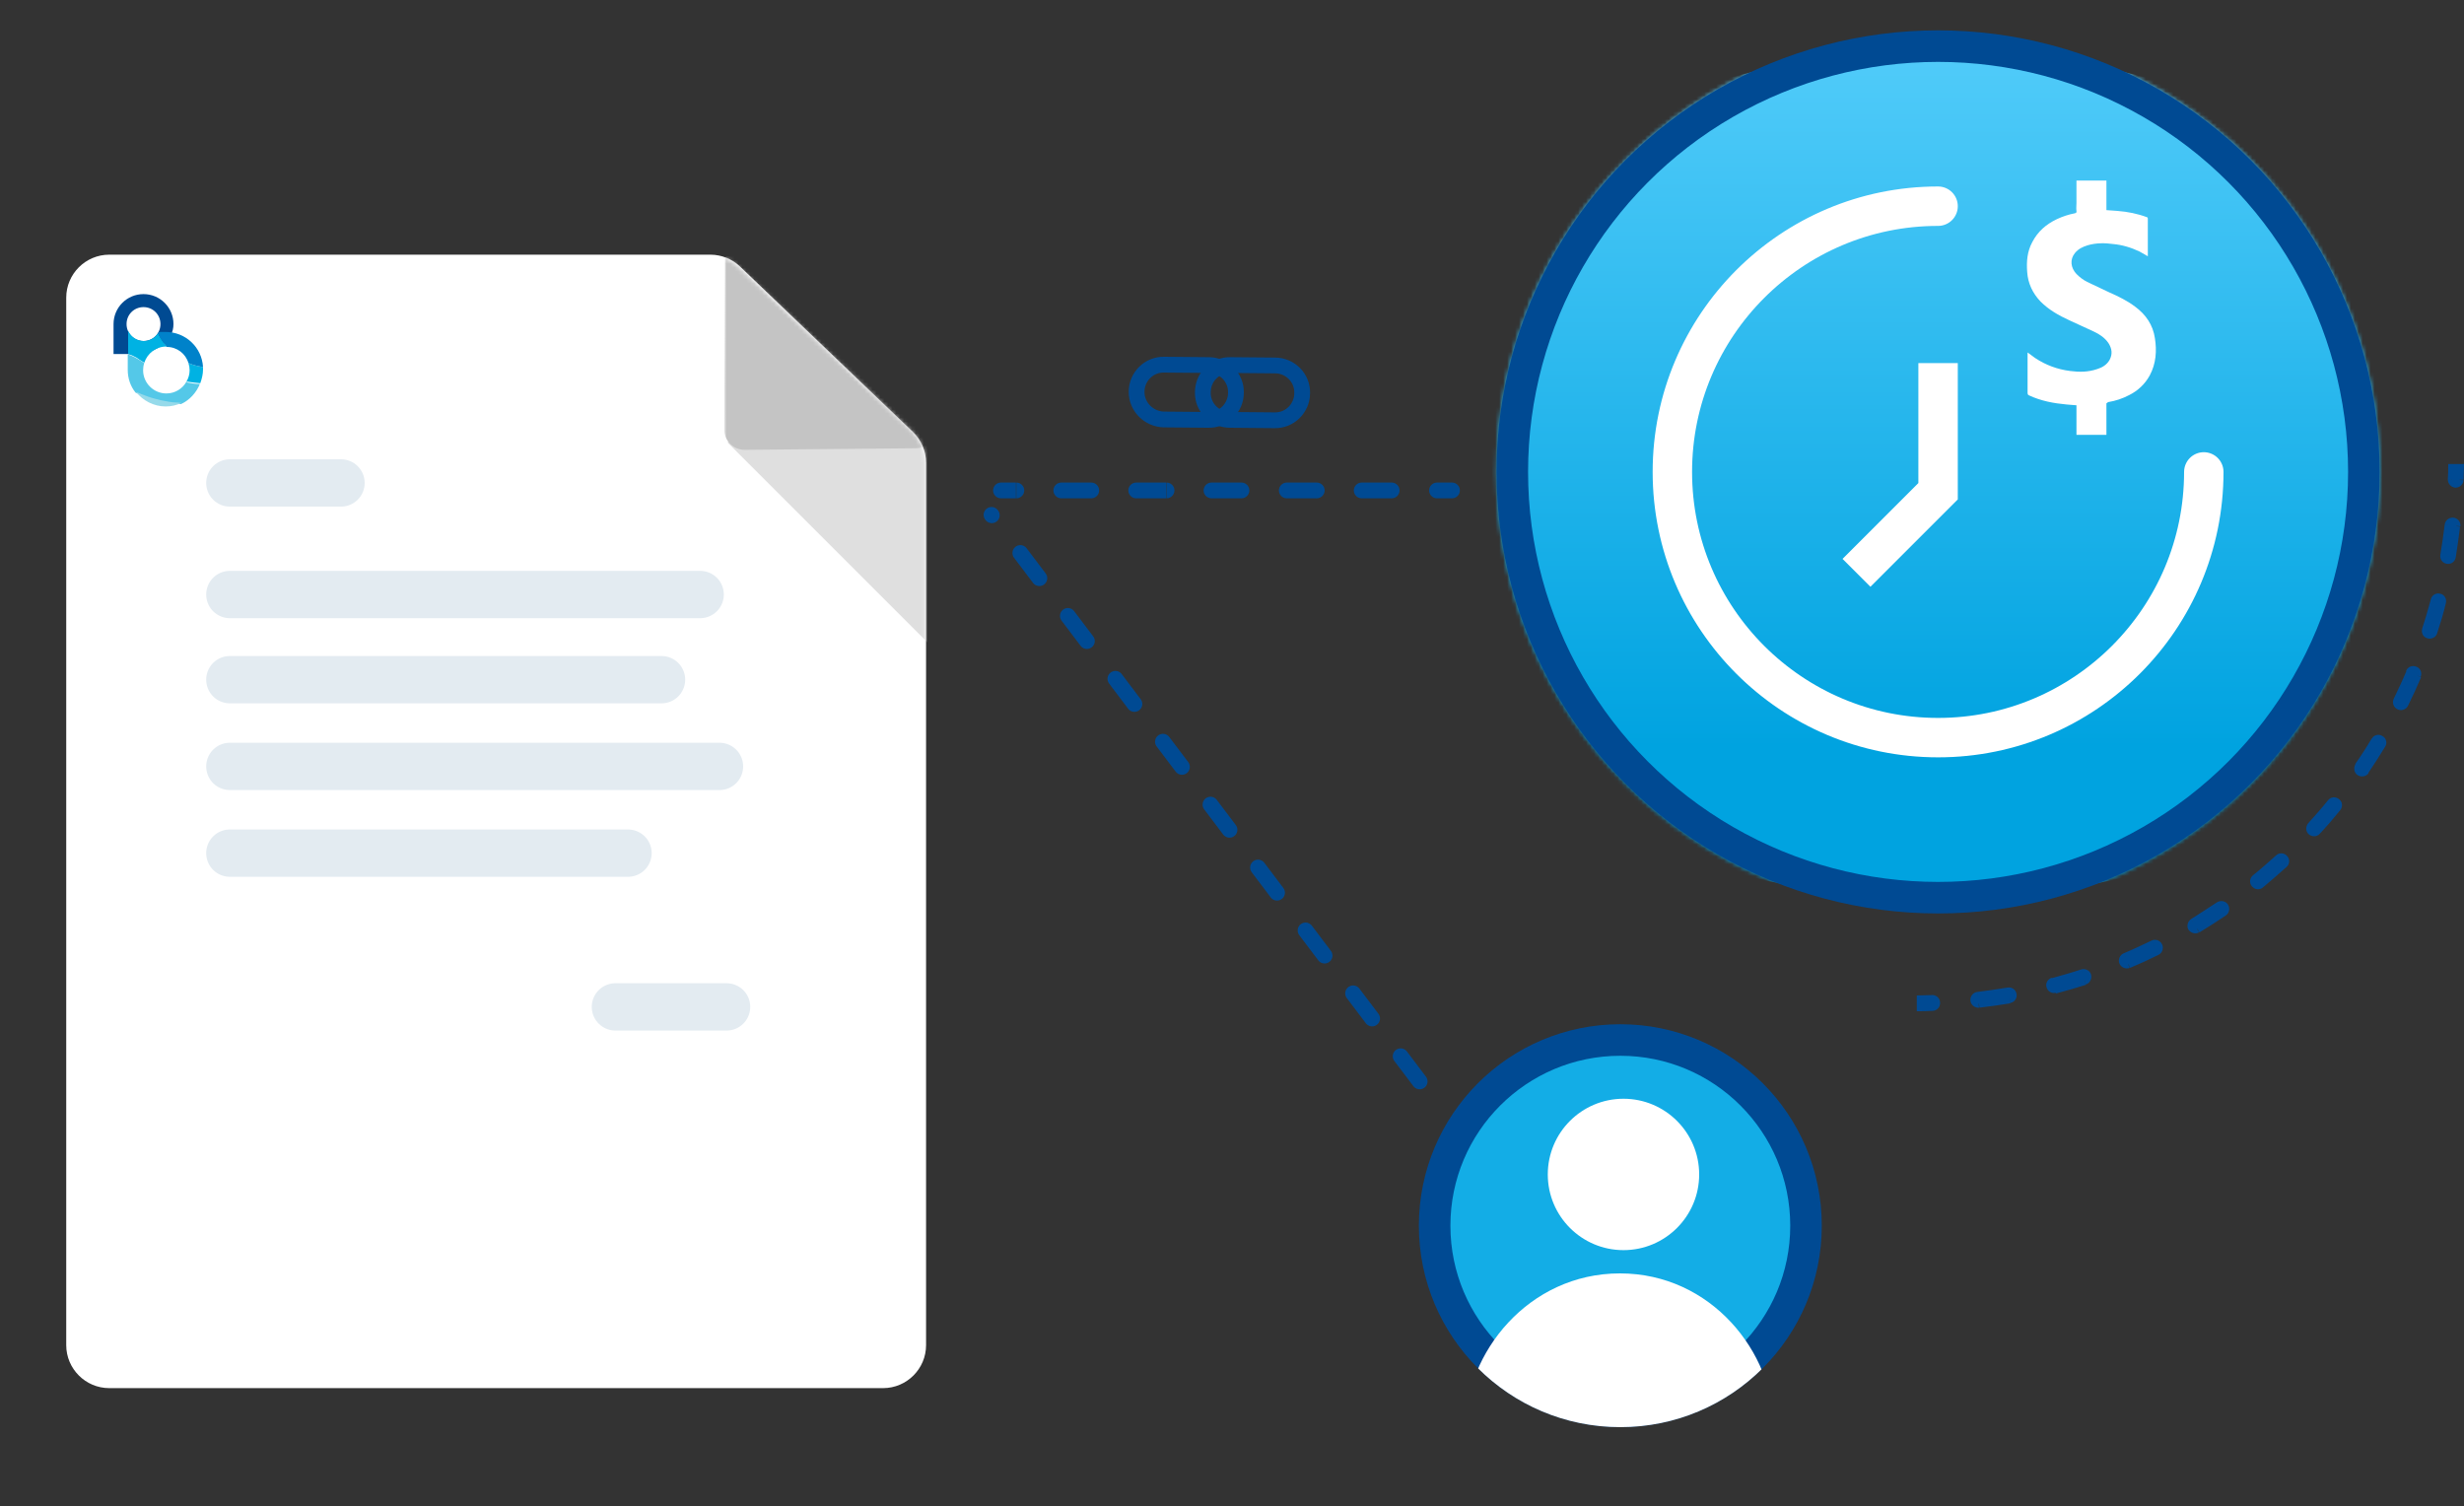
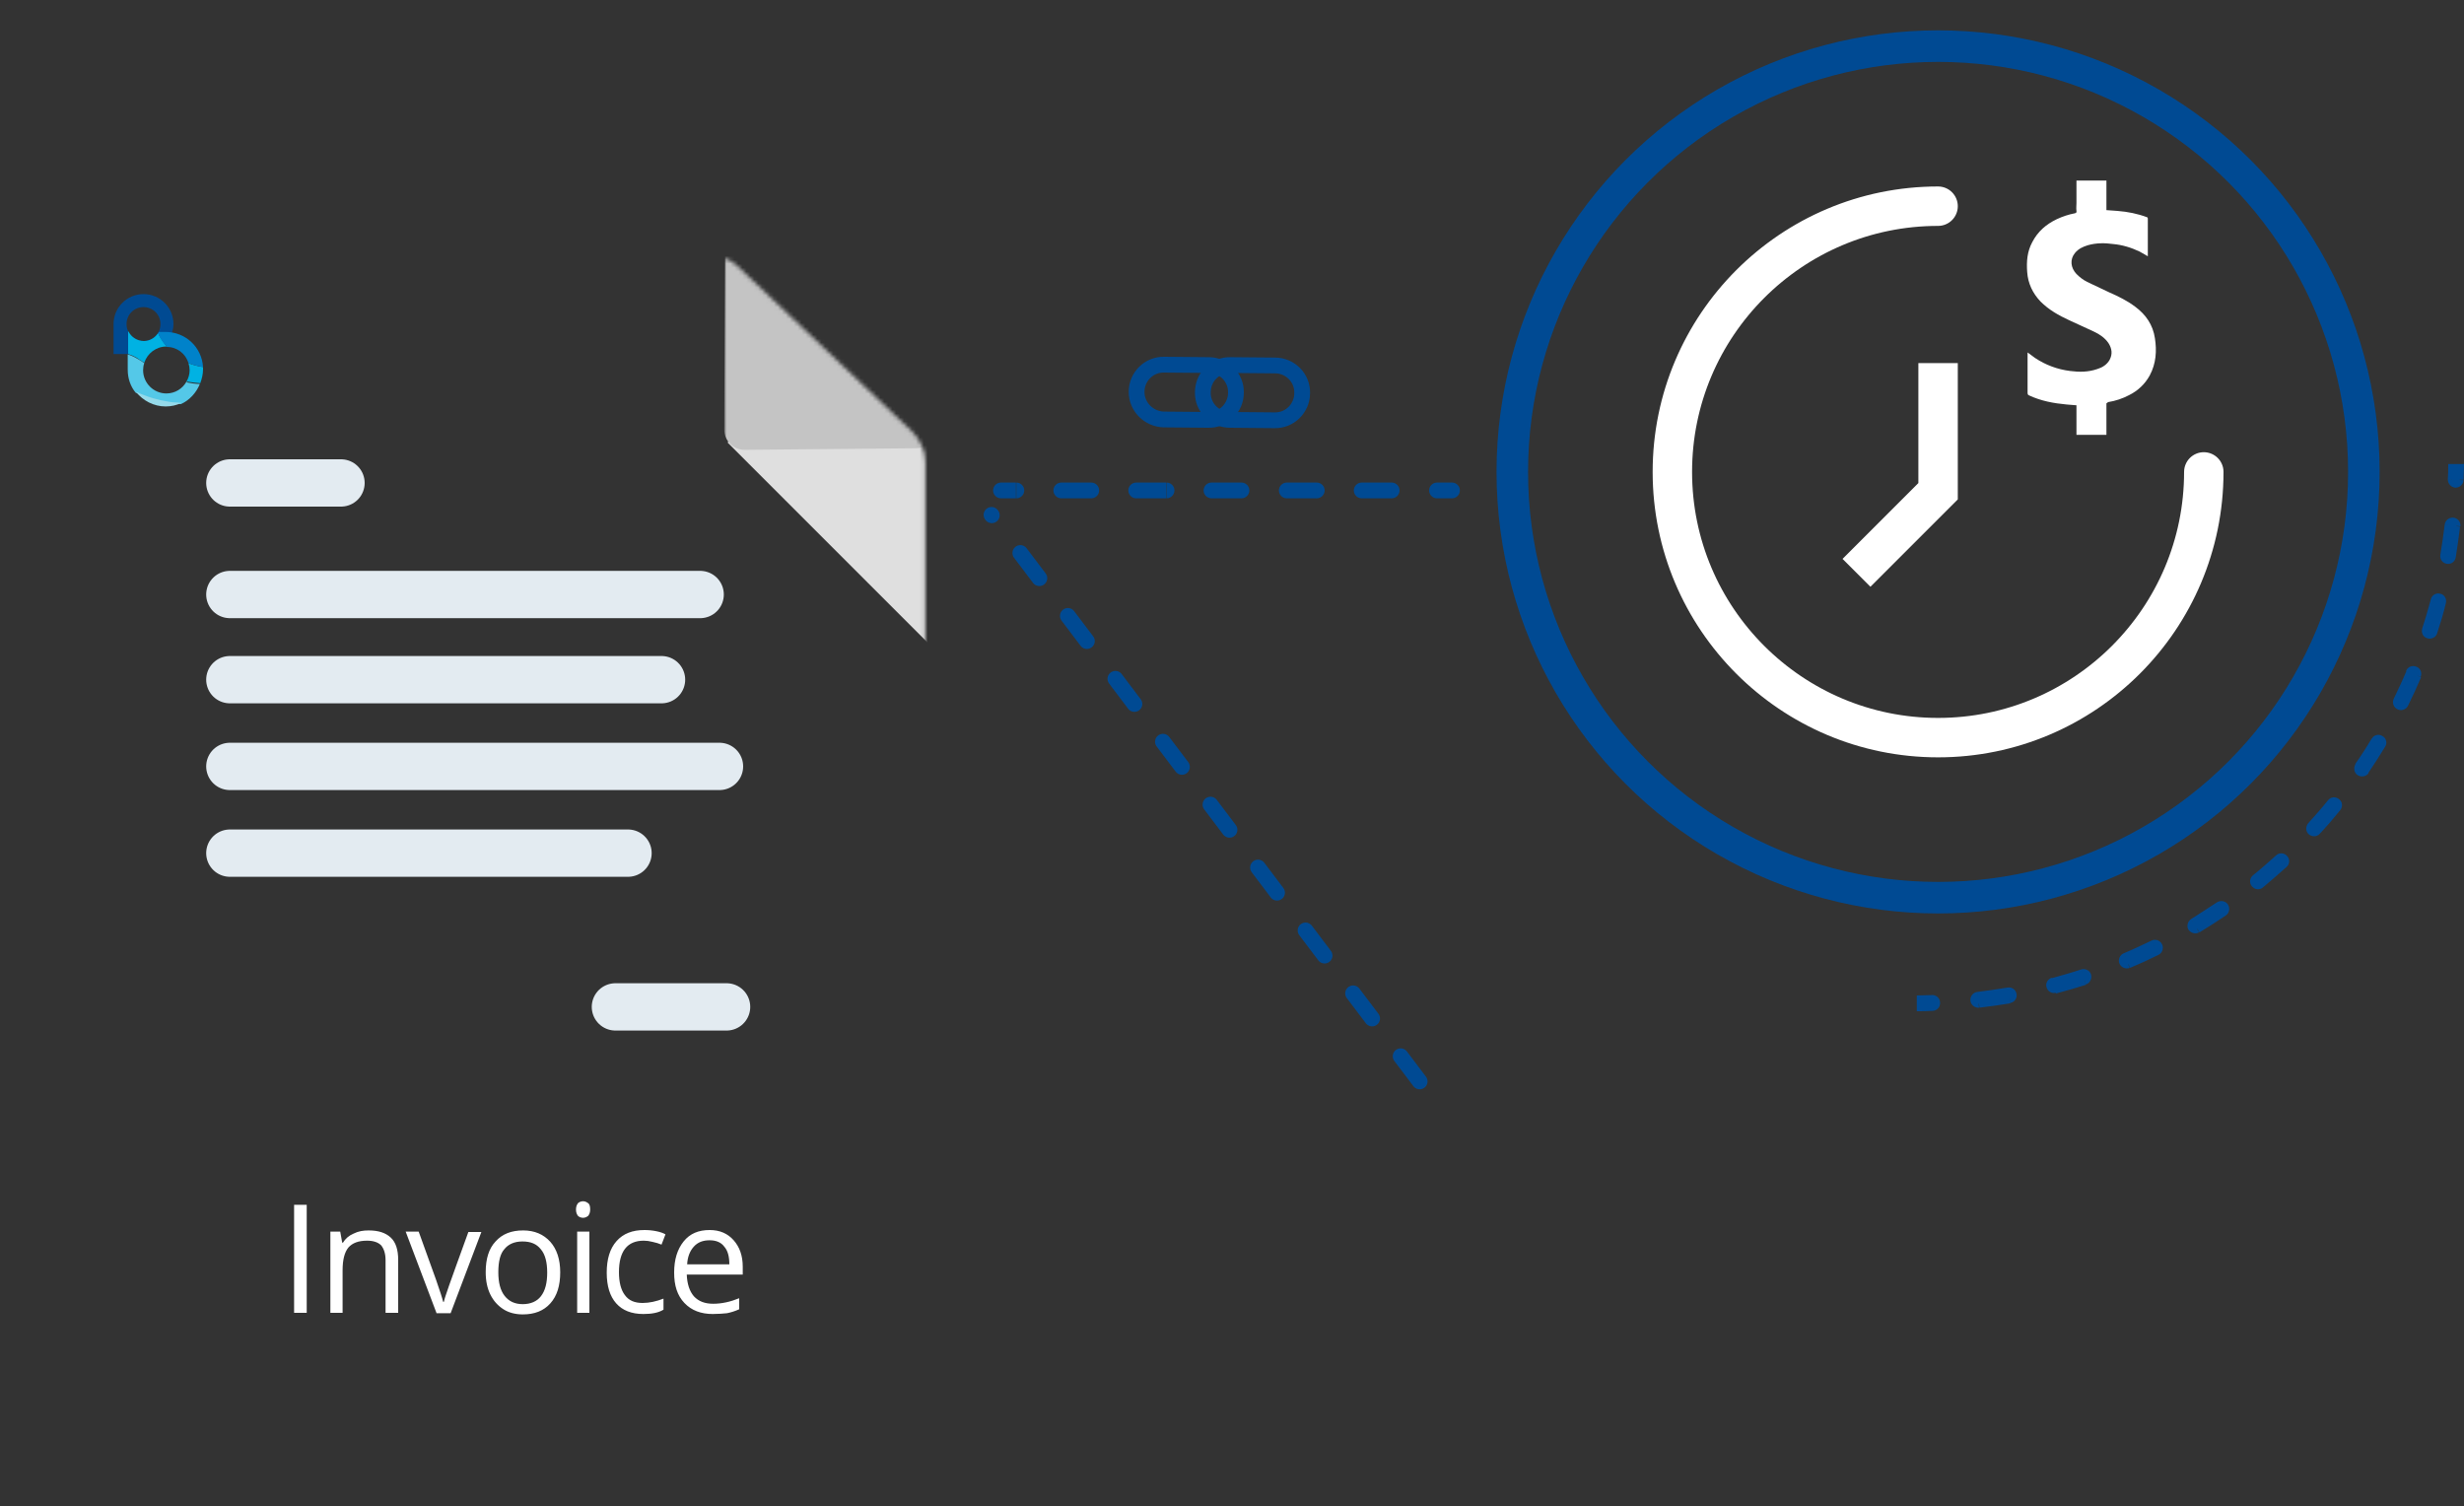
<svg xmlns="http://www.w3.org/2000/svg" xmlns:xlink="http://www.w3.org/1999/xlink" width="625" height="382">
  <rect width="100%" height="100%" fill="#333333" stroke="none" />
  <style>.st5{fill:#004a93}.st7{fill:none;stroke:#004a93;stroke-width:4}.st9{fill:#fff}</style>
  <g id="Layer_1">
    <defs>
      <filter id="Adobe_OpacityMaskFilter" filterUnits="userSpaceOnUse" x="342.8" y="12.7" width="297.6" height="215.4">
        <feColorMatrix values="1 0 0 0 0 0 1 0 0 0 0 0 1 0 0 0 0 0 1 0" />
      </filter>
    </defs>
    <mask maskUnits="userSpaceOnUse" x="342.8" y="12.7" width="297.6" height="215.4" id="mask0_1312_76_00000103945979539181507510000001545892069020753558_">
-       <circle cx="491.6" cy="119.7" r="112" fill="#c4c4c4" filter="url(#Adobe_OpacityMaskFilter)" />
-     </mask>
+       </mask>
    <g mask="url(#mask0_1312_76_00000103945979539181507510000001545892069020753558_)">
      <linearGradient id="SVGID_1_" gradientUnits="userSpaceOnUse" x1="491.641" y1="409.854" x2="491.641" y2="194.446" gradientTransform="matrix(1 0 0 -1 0 384)">
        <stop offset="0" stop-color="#62d4ff" />
        <stop offset="1" stop-color="#00a3e0" />
      </linearGradient>
      <ellipse cx="491.6" cy="120.4" rx="148.8" ry="107.7" fill="url(#SVGID_1_)" />
    </g>
    <circle cx="491.6" cy="119.7" r="108" fill="none" stroke="#004a93" stroke-width="8" />
    <path d="M559 119.7c0 37.2-30.2 67.4-67.4 67.4s-67.4-30.2-67.4-67.4 30.2-67.4 67.4-67.4" fill="none" stroke="#fff" stroke-width="10" stroke-linecap="round" stroke-linejoin="round" />
    <path class="st5" d="M368.3 126.4c1.1 0 2-.9 2-2s-.9-2-2-2v4zm-114.4-4c-1.1 0-2 .9-2 2s.9 2 2 2v-4zm3.9 4c1.1 0 2-.9 2-2s-.9-2-2-2v4zm11.4-4c-1.1 0-2 .9-2 2s.9 2 2 2v-4zm7.6 4c1.1 0 2-.9 2-2s-.9-2-2-2v4zm11.4-4c-1.1 0-2 .9-2 2s.9 2 2 2v-4zm7.7 4c1.1 0 2-.9 2-2s-.9-2-2-2v4zm11.4-4c-1.1 0-2 .9-2 2s.9 2 2 2v-4zm7.6 4c1.1 0 2-.9 2-2s-.9-2-2-2v4zm11.5-4c-1.1 0-2 .9-2 2s.9 2 2 2v-4zm7.6 4c1.1 0 2-.9 2-2s-.9-2-2-2v4zm11.4-4c-1.1 0-2 .9-2 2s.9 2 2 2v-4zm7.6 4c1.1 0 2-.9 2-2s-.9-2-2-2v4zm11.5-4c-1.1 0-2 .9-2 2s.9 2 2 2v-4zm-110.6 4h3.8v-4h-3.8v4zm15.3 0h7.6v-4h-7.6v4zm19 0h7.6v-4h-7.6v4zm19.1 0h7.6v-4h-7.6v4zm19.1 0h7.6v-4h-7.6v4zm19 0h7.6v-4h-7.6v4zm19.1 0h3.8v-4h-3.8v4z" />
    <path d="M360.1 274.3L251.5 130.6" fill="none" stroke="#004a93" stroke-width="4" stroke-linecap="round" stroke-dasharray="8,12" />
    <path class="st7" d="M288.3 99.4c0-3.9 3.2-7 7-6.9l11.3.1c3.9 0 7 3.2 6.9 7 0 3.9-3.2 7-7 6.9l-11.3-.1c-3.8-.1-6.9-3.2-6.9-7z" />
    <path class="st7" d="M305.1 99.5c0-3.9 3.2-7 7-6.9l11.3.1c3.9 0 7 3.2 6.9 7 0 3.9-3.2 7-7 6.9l-11.3-.1c-3.9 0-7-3.2-6.9-7z" />
    <path class="st5" d="M621.9 121.6c0 .6.4 1 1 1s1-.4 1-1h-2zm1.2 11.8c.1-.5-.3-1-.9-1.1-.5-.1-1 .3-1.1.9l2 .2zm-3.1 7.5c-.1.5.3 1.1.8 1.2.5.1 1.1-.3 1.2-.8l-2-.4zm-.5 11.8c.1-.5-.2-1.1-.7-1.2s-1.1.2-1.2.7l1.9.5zm-4.2 7c-.2.5.1 1.1.6 1.3.5.2 1.1-.1 1.3-.6l-1.9-.7zm-2.2 11.6c.2-.5 0-1.1-.5-1.3-.5-.2-1.1 0-1.3.5l1.8.8zm-5 6.3c-.2.5 0 1.1.5 1.3.5.2 1.1 0 1.3-.5l-1.8-.8zm-3.9 11.2c.3-.5.1-1.1-.3-1.4-.5-.3-1.1-.1-1.4.3l1.7 1.1zm-5.9 5.5c-.3.5-.2 1.1.3 1.4.5.3 1.1.2 1.4-.3l-1.7-1.1zm-5.4 10.6c.3-.4.3-1.1-.1-1.4-.4-.4-1.1-.3-1.4.1l1.5 1.3zm-6.7 4.6c-.4.4-.3 1 .1 1.4.4.4 1 .3 1.4-.1l-1.5-1.3zm-6.8 9.7c.4-.4.4-1 .1-1.4-.4-.4-1-.4-1.4-.1l1.3 1.5zm-7.2 3.6c-.4.4-.5 1-.1 1.4.3.4 1 .5 1.4.1l-1.3-1.5zm-8.2 8.6c.5-.3.6-.9.3-1.4-.3-.5-.9-.6-1.4-.3l1.1 1.7zm-7.7 2.5c-.5.3-.6.9-.3 1.4.3.5.9.6 1.4.3l-1.1-1.7zm-9.3 7.4c.5-.2.7-.8.5-1.3-.2-.5-.8-.7-1.3-.5l.8 1.8zm-7.9 1.5c-.5.2-.7.8-.5 1.3.2.5.8.7 1.3.5l-.8-1.8zm-10.3 5.9c.5-.2.8-.7.6-1.3-.2-.5-.7-.8-1.3-.6l.7 1.9zm-8 .3c-.5.1-.9.7-.7 1.2.1.5.7.9 1.2.7l-.5-1.9zm-11.1 4.4c.5-.1.9-.6.8-1.2-.1-.5-.6-.9-1.2-.8l.4 2zm-8-.9c-.5.1-.9.6-.9 1.1.1.5.6.9 1.1.9l-.2-2zm-11.5 2.9c.6 0 1-.5 1-1 0-.6-.5-1-1-1v2zM622 117.7c0 1.3 0 2.6-.1 3.9l2 .1c0-1.3.1-2.6.1-3.9h-2zm-.9 15.5c-.3 2.6-.7 5.1-1.1 7.7l2 .3c.4-2.6.8-5.2 1.1-7.8l-2-.2zm-3.6 19c-.7 2.5-1.4 5-2.2 7.4l1.9.6c.8-2.5 1.5-5 2.2-7.5l-1.9-.5zm-6.2 18.4c-1 2.4-2.1 4.7-3.2 7l1.8.9c1.2-2.3 2.2-4.7 3.3-7.2l-1.9-.7zm-8.8 17.2c-1.3 2.2-2.7 4.4-4.2 6.5l1.6 1.1c1.5-2.2 2.9-4.4 4.3-6.6l-1.7-1zm-11.2 15.8c-1.6 2-3.3 4-5.1 5.9l1.5 1.4c1.8-1.9 3.5-3.9 5.2-5.9l-1.6-1.4zM578 217.7c-1.9 1.7-3.9 3.4-5.9 5.1l1.3 1.5c2-1.7 4-3.4 5.9-5.2l-1.3-1.4zm-15.1 12.1c-2.1 1.5-4.3 2.9-6.5 4.2l1 1.7c2.2-1.4 4.5-2.8 6.6-4.3l-1.1-1.6zm-16.8 9.7c-2.3 1.1-4.7 2.2-7.1 3.2l.8 1.8c2.4-1 4.8-2.1 7.2-3.3l-.9-1.7zm-17.9 7.3c-2.5.8-4.9 1.5-7.4 2.2l.5 1.9c2.5-.7 5.1-1.4 7.5-2.2l-.6-1.9zm-18.8 4.7c-2.5.4-5.1.8-7.7 1.1l.2 2c2.6-.3 5.2-.7 7.8-1.1l-.3-2zm-19.3 1.9c-1.3 0-2.6.1-3.9.1v2c1.3 0 2.6 0 3.9-.1v-2zm130.8-131.8c0 1.1.8 2 1.9 2.1 1.1 0 2-.8 2.1-1.9l-4-.2zm3.2 11.9c.1-1.1-.7-2.1-1.8-2.2-1.1-.1-2.1.7-2.2 1.8l4 .4zm-5.1 7.2c-.2 1.1.5 2.1 1.6 2.3 1.1.2 2.1-.5 2.3-1.6l-3.9-.7zm1.4 12.3c.3-1.1-.4-2.2-1.4-2.4-1.1-.3-2.2.4-2.4 1.4l3.8 1zm-6 6.4c-.3 1.1.2 2.2 1.3 2.5 1 .3 2.2-.2 2.5-1.3l-3.8-1.2zm-.4 12.3c.4-1 0-2.2-1.1-2.6-1-.4-2.2 0-2.6 1.1l3.7 1.5zm-6.8 5.5c-.5 1-.1 2.2.9 2.7s2.2.1 2.7-.9l-3.6-1.8zm-2.2 12.2c.6-.9.3-2.2-.7-2.7-.9-.6-2.2-.3-2.7.7l3.4 2zm-7.5 4.4c-.6.9-.4 2.2.5 2.8.9.6 2.2.4 2.8-.5l-3.3-2.3zm-3.9 11.7c.7-.9.6-2.1-.3-2.8-.9-.7-2.1-.6-2.8.3l3.1 2.5zm-8.1 3.3c-.7.8-.7 2.1.1 2.8.8.7 2.1.7 2.8-.1l-2.9-2.7zm-5.5 11.1c.8-.7.9-2 .1-2.8-.7-.8-2-.9-2.8-.1l2.7 2.9zm-8.5 2.1c-.9.7-1 2-.3 2.8.7.9 2 1 2.8.3l-2.5-3.1zm-6.9 10.2c.9-.6 1.1-1.9.5-2.8-.6-.9-1.9-1.1-2.8-.5l2.3 3.3zm-8.8.9c-.9.6-1.2 1.8-.7 2.7.6.9 1.8 1.2 2.7.7l-2-3.4zm-8.3 9.1c1-.5 1.4-1.7.9-2.7-.5-1-1.7-1.4-2.7-.9l1.8 3.6zm-8.8-.4c-1 .4-1.5 1.6-1.1 2.6.4 1 1.6 1.5 2.6 1.1l-1.5-3.7zm-9.6 7.9c1-.3 1.6-1.5 1.3-2.5-.3-1.1-1.5-1.6-2.5-1.3l1.2 3.8zm-8.6-1.7c-1.1.3-1.7 1.4-1.4 2.4.3 1.1 1.4 1.7 2.4 1.4l-1-3.8zm-10.6 6.4c1.1-.2 1.8-1.2 1.6-2.3-.2-1.1-1.2-1.8-2.3-1.6l.7 3.9zm-8.3-2.8c-1.1.1-1.9 1.1-1.8 2.2.1 1.1 1.1 1.9 2.2 1.8l-.4-4zm-11.4 4.8c1.1 0 2-1 1.9-2.1 0-1.1-1-2-2.1-1.9l.2 4zM621 117.7c0 1.3 0 2.6-.1 3.9l4 .1c0-1.3.1-2.6.1-4h-4zm-.9 15.4c-.3 2.6-.7 5.1-1.1 7.6l3.9.7c.4-2.6.8-5.2 1.1-7.8l-3.9-.5zm-3.5 18.9c-.7 2.5-1.4 5-2.2 7.4l3.8 1.2c.8-2.5 1.6-5 2.2-7.6l-3.8-1zm-6.2 18.2c-1 2.4-2.1 4.7-3.2 7l3.6 1.8c1.2-2.4 2.3-4.8 3.3-7.2l-3.7-1.6zm-8.8 17.1c-1.3 2.2-2.7 4.4-4.2 6.5l3.3 2.3c1.5-2.2 2.9-4.4 4.3-6.7l-3.4-2.1zM590.5 203c-1.6 2-3.3 3.9-5 5.8l2.9 2.7c1.8-1.9 3.5-3.9 5.2-6l-3.1-2.5zm-13.2 14c-1.9 1.7-3.8 3.4-5.8 5l2.5 3.1c2-1.7 4-3.4 6-5.2l-2.7-2.9zm-15 11.9c-2.1 1.4-4.3 2.8-6.5 4.2l2.1 3.4c2.3-1.4 4.5-2.8 6.7-4.3l-2.3-3.3zm-16.6 9.7c-2.3 1.1-4.6 2.2-7 3.2l1.6 3.7c2.4-1 4.8-2.1 7.2-3.3l-1.8-3.6zm-17.8 7.3c-2.4.8-4.9 1.5-7.4 2.2l1 3.9c2.6-.7 5.1-1.4 7.6-2.2l-1.2-3.9zm-18.7 4.6c-2.5.4-5.1.8-7.6 1.1l.5 4c2.6-.3 5.3-.7 7.8-1.1l-.7-4zm-19.1 1.9c-1.3 0-2.6.1-3.9.1v4c1.3 0 2.7 0 4-.1l-.1-4z" />
    <path d="M491.6 92.1v32.5l-20.7 20.7" fill="none" stroke="#fff" stroke-width="10" />
    <path class="st9" d="M534.3 102.3v8h-7.6v-7.5c-.9-.1-1.7-.1-2.5-.2-3.3-.3-6.5-.9-9.5-2.3-.3-.1-.4-.3-.4-.7V89.4c.7.5 1.2.9 1.9 1.4 2.7 1.8 5.7 2.9 8.9 3.3 2.3.3 4.6.3 6.9-.5 1.3-.4 2.4-1.1 3.1-2.3.8-1.5.6-2.9-.3-4.3-.9-1.3-2.2-2.2-3.7-2.9-2.1-1-4.2-1.9-6.3-2.9-2.6-1.2-5.1-2.6-7.2-4.7-2-2.1-3.2-4.6-3.4-7.5-.2-2.7 0-5.2 1.3-7.6 1.4-2.7 3.5-4.5 6.2-5.8 1.5-.7 3-1.2 4.6-1.5.3-.1.5-.2.4-.6-.1-.7 0-1.3 0-2v-5.7h7.6v7.5c.9.1 1.9.1 2.8.2 2.6.2 5.1.7 7.5 1.6.1 0 .2.2.2.3V65l-2.1-1.2c-2.1-1-4.4-1.7-6.7-1.9-2.1-.3-4.3-.3-6.4.3-1.3.4-2.4.9-3.3 2-1.3 1.6-1.1 3.7.4 5.3.8.8 1.7 1.5 2.7 2l5.7 2.7c2.3 1 4.5 2.1 6.5 3.6 2.7 2 4.5 4.6 5 8 .5 3.2.3 6.4-1.3 9.4-1.2 2.2-3 3.9-5.2 5-1.7.9-3.5 1.5-5.4 1.8-.2.2-.3.3-.4.3z" />
-     <circle cx="411" cy="310.9" r="47.1" fill="#13ade6" stroke="#004a93" stroke-width="8" />
-     <path class="st9" d="M16.8 75.5c0-6 4.9-10.9 10.9-10.9h152.5c2.8 0 5.5 1.1 7.5 3l43.8 41.9c2.2 2.1 3.4 4.9 3.4 7.9v223.8c0 6-4.9 10.9-10.9 10.9H27.7c-6 0-10.9-4.9-10.9-10.9V75.5z" />
    <path class="st9" d="M74.6 333v-27.4h3.2V333h-3.2zm23.2 0v-13.3c0-1.7-.4-2.9-1.1-3.8-.8-.8-2-1.2-3.6-1.2-2.2 0-3.7.6-4.7 1.7-1 1.2-1.5 3.1-1.5 5.8V333h-3.1v-20.6h2.5l.5 2.8h.2c.6-1 1.5-1.8 2.7-2.3 1.2-.6 2.4-.8 3.8-.8 2.5 0 4.3.6 5.6 1.8 1.3 1.2 1.9 3.1 1.9 5.7V333h-3.2zm12.9 0l-7.8-20.6h3.3l4.4 12.2c1 2.9 1.6 4.7 1.8 5.6h.2c.1-.7.6-2 1.3-4.1.7-2.1 2.4-6.6 4.9-13.6h3.3l-7.8 20.6h-3.6zm31.4-10.3c0 3.4-.8 6-2.5 7.9-1.7 1.9-4 2.8-7 2.8-1.8 0-3.5-.4-4.9-1.3-1.4-.9-2.5-2.1-3.3-3.7-.8-1.6-1.2-3.5-1.2-5.7 0-3.4.8-6 2.5-7.8 1.7-1.9 4-2.8 7-2.8 2.9 0 5.2 1 6.9 2.9 1.6 1.8 2.5 4.4 2.5 7.7zm-15.7 0c0 2.6.5 4.6 1.6 6 1.1 1.4 2.6 2.1 4.6 2.1 2 0 3.6-.7 4.6-2 1.1-1.4 1.6-3.4 1.6-6s-.5-4.6-1.6-5.9c-1.1-1.4-2.6-2-4.7-2-2 0-3.6.7-4.6 2-1 1.1-1.5 3.1-1.5 5.8zm23.1 10.3h-3.1v-20.6h3.1V333zm-3.4-26.2c0-.7.2-1.2.5-1.6.3-.3.8-.5 1.3-.5s.9.2 1.3.5.5.9.5 1.6c0 .7-.2 1.2-.5 1.6-.4.3-.8.5-1.3.5s-1-.2-1.3-.5c-.3-.4-.5-.9-.5-1.6zm17.1 26.5c-3 0-5.3-.9-6.9-2.7-1.6-1.8-2.4-4.4-2.4-7.8 0-3.4.8-6.1 2.5-8 1.7-1.9 4-2.8 7.1-2.8 1 0 2 .1 3 .3 1 .2 1.8.5 2.3.8l-1 2.6c-.7-.3-1.4-.5-2.3-.7-.8-.2-1.5-.3-2.2-.3-4.2 0-6.3 2.7-6.3 8 0 2.5.5 4.5 1.5 5.8 1 1.4 2.5 2 4.5 2 1.7 0 3.5-.4 5.3-1.1v2.8c-1.3.8-3 1.1-5.1 1.1zm17.6 0c-3 0-5.4-.9-7.2-2.8-1.8-1.9-2.6-4.4-2.6-7.7s.8-5.9 2.4-7.9c1.6-2 3.8-2.9 6.6-2.9 2.6 0 4.6.9 6.1 2.6 1.5 1.7 2.3 3.9 2.3 6.7v2h-14.2c.1 2.4.7 4.2 1.8 5.5 1.2 1.3 2.8 1.9 4.9 1.9 2.2 0 4.4-.5 6.6-1.4v2.8c-1.1.5-2.1.8-3.1 1-1 .1-2.2.2-3.6.2zm-.8-18.7c-1.7 0-3 .5-4 1.6s-1.6 2.6-1.7 4.5H185c0-2-.4-3.5-1.3-4.5-.8-1.1-2.1-1.6-3.7-1.6z" />
    <defs>
      <filter id="Adobe_OpacityMaskFilter_00000106826011258288524530000017734155864215643281_" filterUnits="userSpaceOnUse" x="183.8" y="60.4" width="81.9" height="106.4">
        <feColorMatrix values="1 0 0 0 0 0 1 0 0 0 0 0 1 0 0 0 0 0 1 0" />
      </filter>
    </defs>
    <mask maskUnits="userSpaceOnUse" x="183.8" y="60.4" width="81.9" height="106.4" id="mask2_1312_76_00000098917579089412546080000002841617876844638363_">
      <path d="M16.8 75.5c0-6 4.9-10.9 10.9-10.9h152c2.8 0 5.5 1.1 7.5 3l44.1 41.8c2.2 2.1 3.4 4.9 3.4 7.9v223.4c0 6-4.9 10.9-10.9 10.9h-196c-6 0-10.9-4.9-10.9-10.9V75.5z" fill="#fff" filter="url(#Adobe_OpacityMaskFilter_00000106826011258288524530000017734155864215643281_)" />
    </mask>
    <g mask="url(#mask2_1312_76_00000098917579089412546080000002841617876844638363_)">
      <path d="M239.1 166.8l-54.5-54.5c4.5-12.9 13.6-39.1 14.4-40.7 1-1.9 66.6 29.8 66.6 30.7.1.9-17.7 43.4-26.5 64.5z" fill="#dfdfdf" />
      <path d="M188.9 114.1c-2.9 0-5.2-2.3-5.2-5.2l.2-43.5c0-4.6 5.5-6.8 8.7-3.6l43.2 43.2c3.2 3.2 1 8.7-3.6 8.7l-43.3.4z" fill="#c4c4c4" />
    </g>
    <defs>
      <path id="SVGID_00000013888255116802917110000009133598965382928053_" d="M28.8 74.6h22.7v28.6H28.8z" />
    </defs>
    <clipPath id="SVGID_00000132805183682740665410000007775970783222918790_">
      <use xlink:href="#SVGID_00000013888255116802917110000009133598965382928053_" overflow="visible" />
    </clipPath>
    <g clip-path="url(#SVGID_00000132805183682740665410000007775970783222918790_)">
      <path d="M36.4 74.6c-4.2 0-7.6 3.4-7.6 7.6v7.6h7.6c3.8-1.2 7.6-3.4 7.6-7.6s-3.4-7.6-7.6-7.6zm0 11.9c-2.4 0-4.3-1.9-4.3-4.3s1.9-4.3 4.3-4.3 4.3 1.9 4.3 4.3-1.9 4.3-4.3 4.3z" fill="#004a92" />
      <path d="M36.6 92c.8-2.4 3-4.1 5.6-4.1h.1c-.9-1.1-1.7-2.2-2.2-3.4-.8 1.2-2.1 2-3.6 2-1.7 0-3.2-1-3.9-2.4h-.1v5.7c.7.2 1.4.5 2.1.9.6.4 1.3.9 2 1.3zm14.9 1.1c-1.3-.2-2.5-.5-3.7-1 .2.6.3 1.2.3 1.8 0 1.1-.3 2-.8 2.9h.2c1.1.2 2.2.3 3.3.4.4-1.1.7-2.3.7-3.5v-.6z" fill="#00b2e3" />
      <path d="M47.3 96.8c-1 1.8-2.9 3-5.1 3-3.2 0-5.9-2.6-5.9-5.9 0-.6.1-1.3.3-1.8-.7-.5-1.4-.9-2.1-1.3-.7-.4-1.4-.7-2.1-.9v3.9c0 2.2.7 4.2 2 5.8.9.4 1.7.7 2.5 1 1.3.5 2.6.8 3.7 1.1 1.5.3 2.9.6 4.3.7.3 0 .7.1 1 .1 2.2-1 3.9-2.9 4.8-5.1-1.1 0-2.2-.2-3.3-.4.1-.2 0-.2-.1-.2z" fill="#54c8e8" />
      <path d="M42.3 88c2.6 0 4.8 1.7 5.5 4.1 1.2.5 2.4.8 3.7 1-.3-5-4.4-8.9-9.5-8.9h-1.7c-.1.2-.2.3-.2.4.5 1.2 1.3 2.3 2.2 3.4z" fill="#0082ca" />
      <path d="M40.7 101.5c-1.2-.3-2.4-.6-3.7-1.1-.8-.3-1.6-.6-2.5-1 1.7 2.2 4.5 3.7 7.5 3.7 1.4 0 2.8-.3 4-.9-.3 0-.7-.1-1-.1-1.4 0-2.8-.3-4.3-.6z" fill="#96daea" />
    </g>
    <path d="M58.3 150.8h119.3M58.3 172.4h109.5m-109.5 22h124.2m-124.2 22h101m-3.2 39h28.2m-126-132.9h28.2" fill="none" stroke="#e3ebf1" stroke-width="12" stroke-linecap="round" />
  </g>
  <g id="Layer_2">
    <defs>
      <circle id="SVGID_00000028287917429827490810000001099048605238119042_" cx="411" cy="310.9" r="51.1" />
    </defs>
    <clipPath id="SVGID_00000063616316479839636170000000140007921733852830_">
      <use xlink:href="#SVGID_00000028287917429827490810000001099048605238119042_" overflow="visible" />
    </clipPath>
-     <path d="M371.7 362c0-18.7 15.9-39 39.2-39 23.2 0 39 20.1 39 39h-78.2zm40.1-44.9c10.6 0 19.2-8.6 19.2-19.2s-8.6-19.2-19.2-19.2-19.2 8.6-19.2 19.2 8.6 19.2 19.2 19.2z" clip-path="url(#SVGID_00000063616316479839636170000000140007921733852830_)" fill="#fff" />
  </g>
</svg>